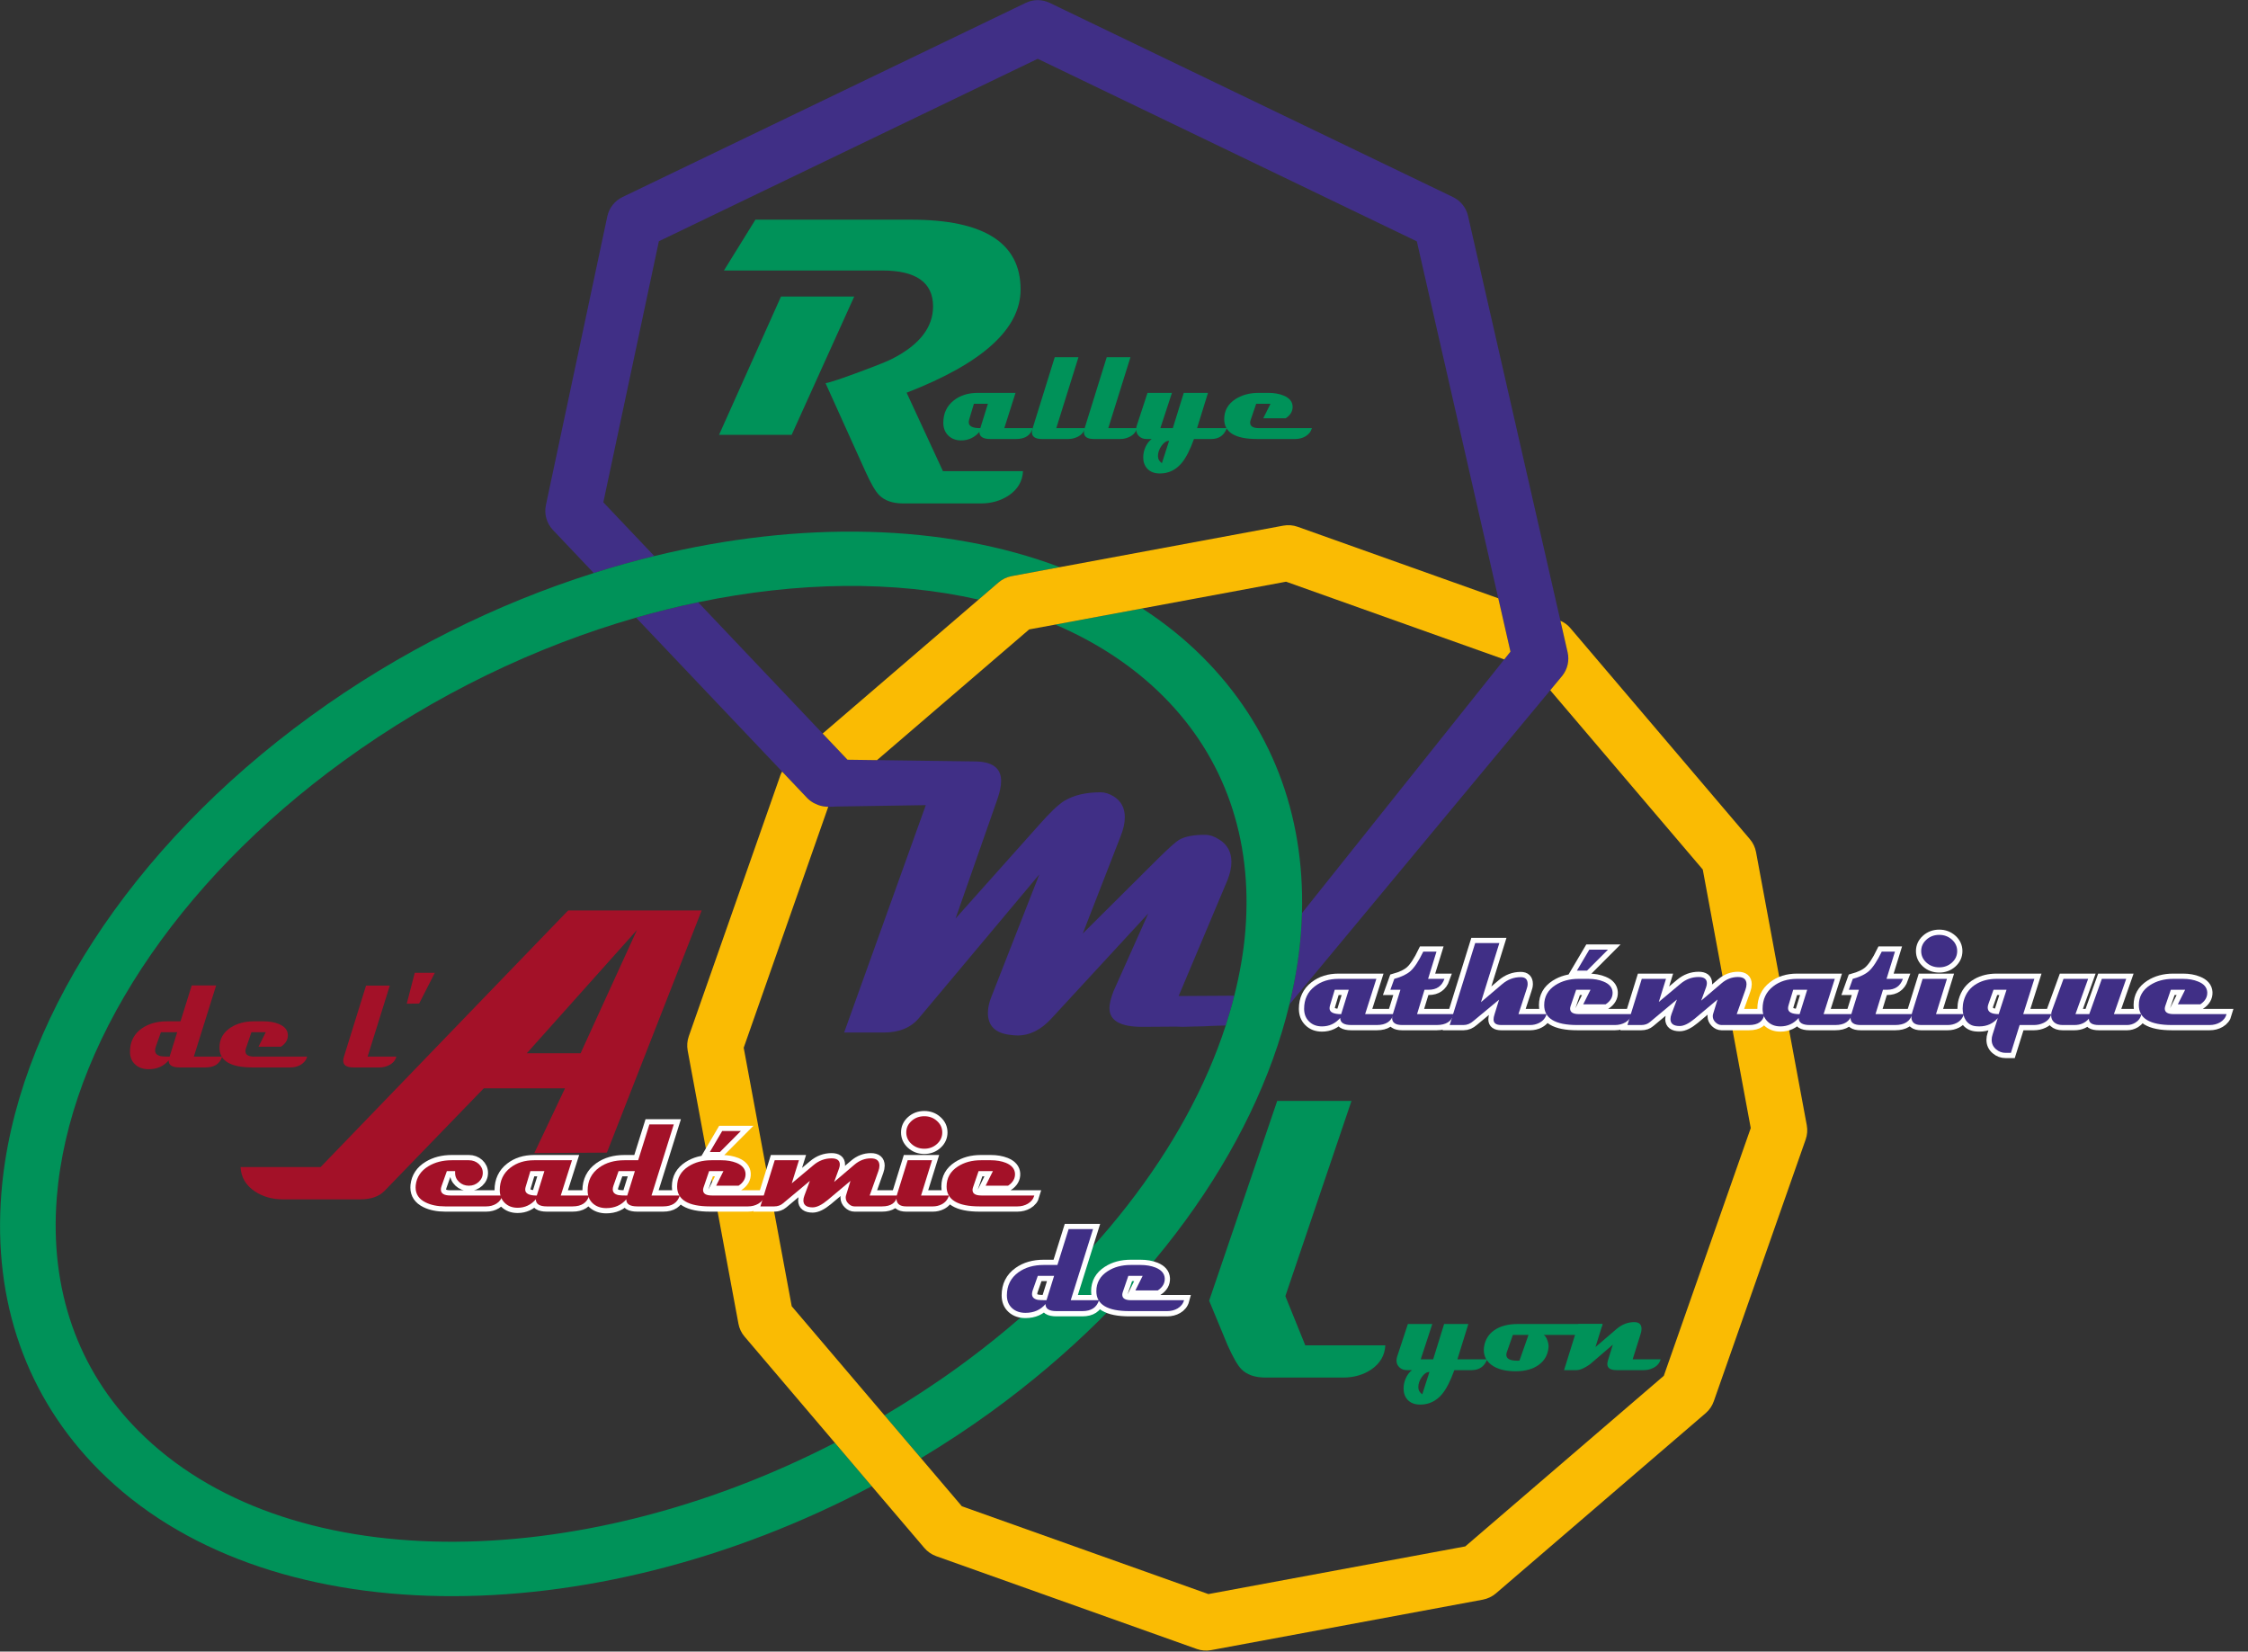
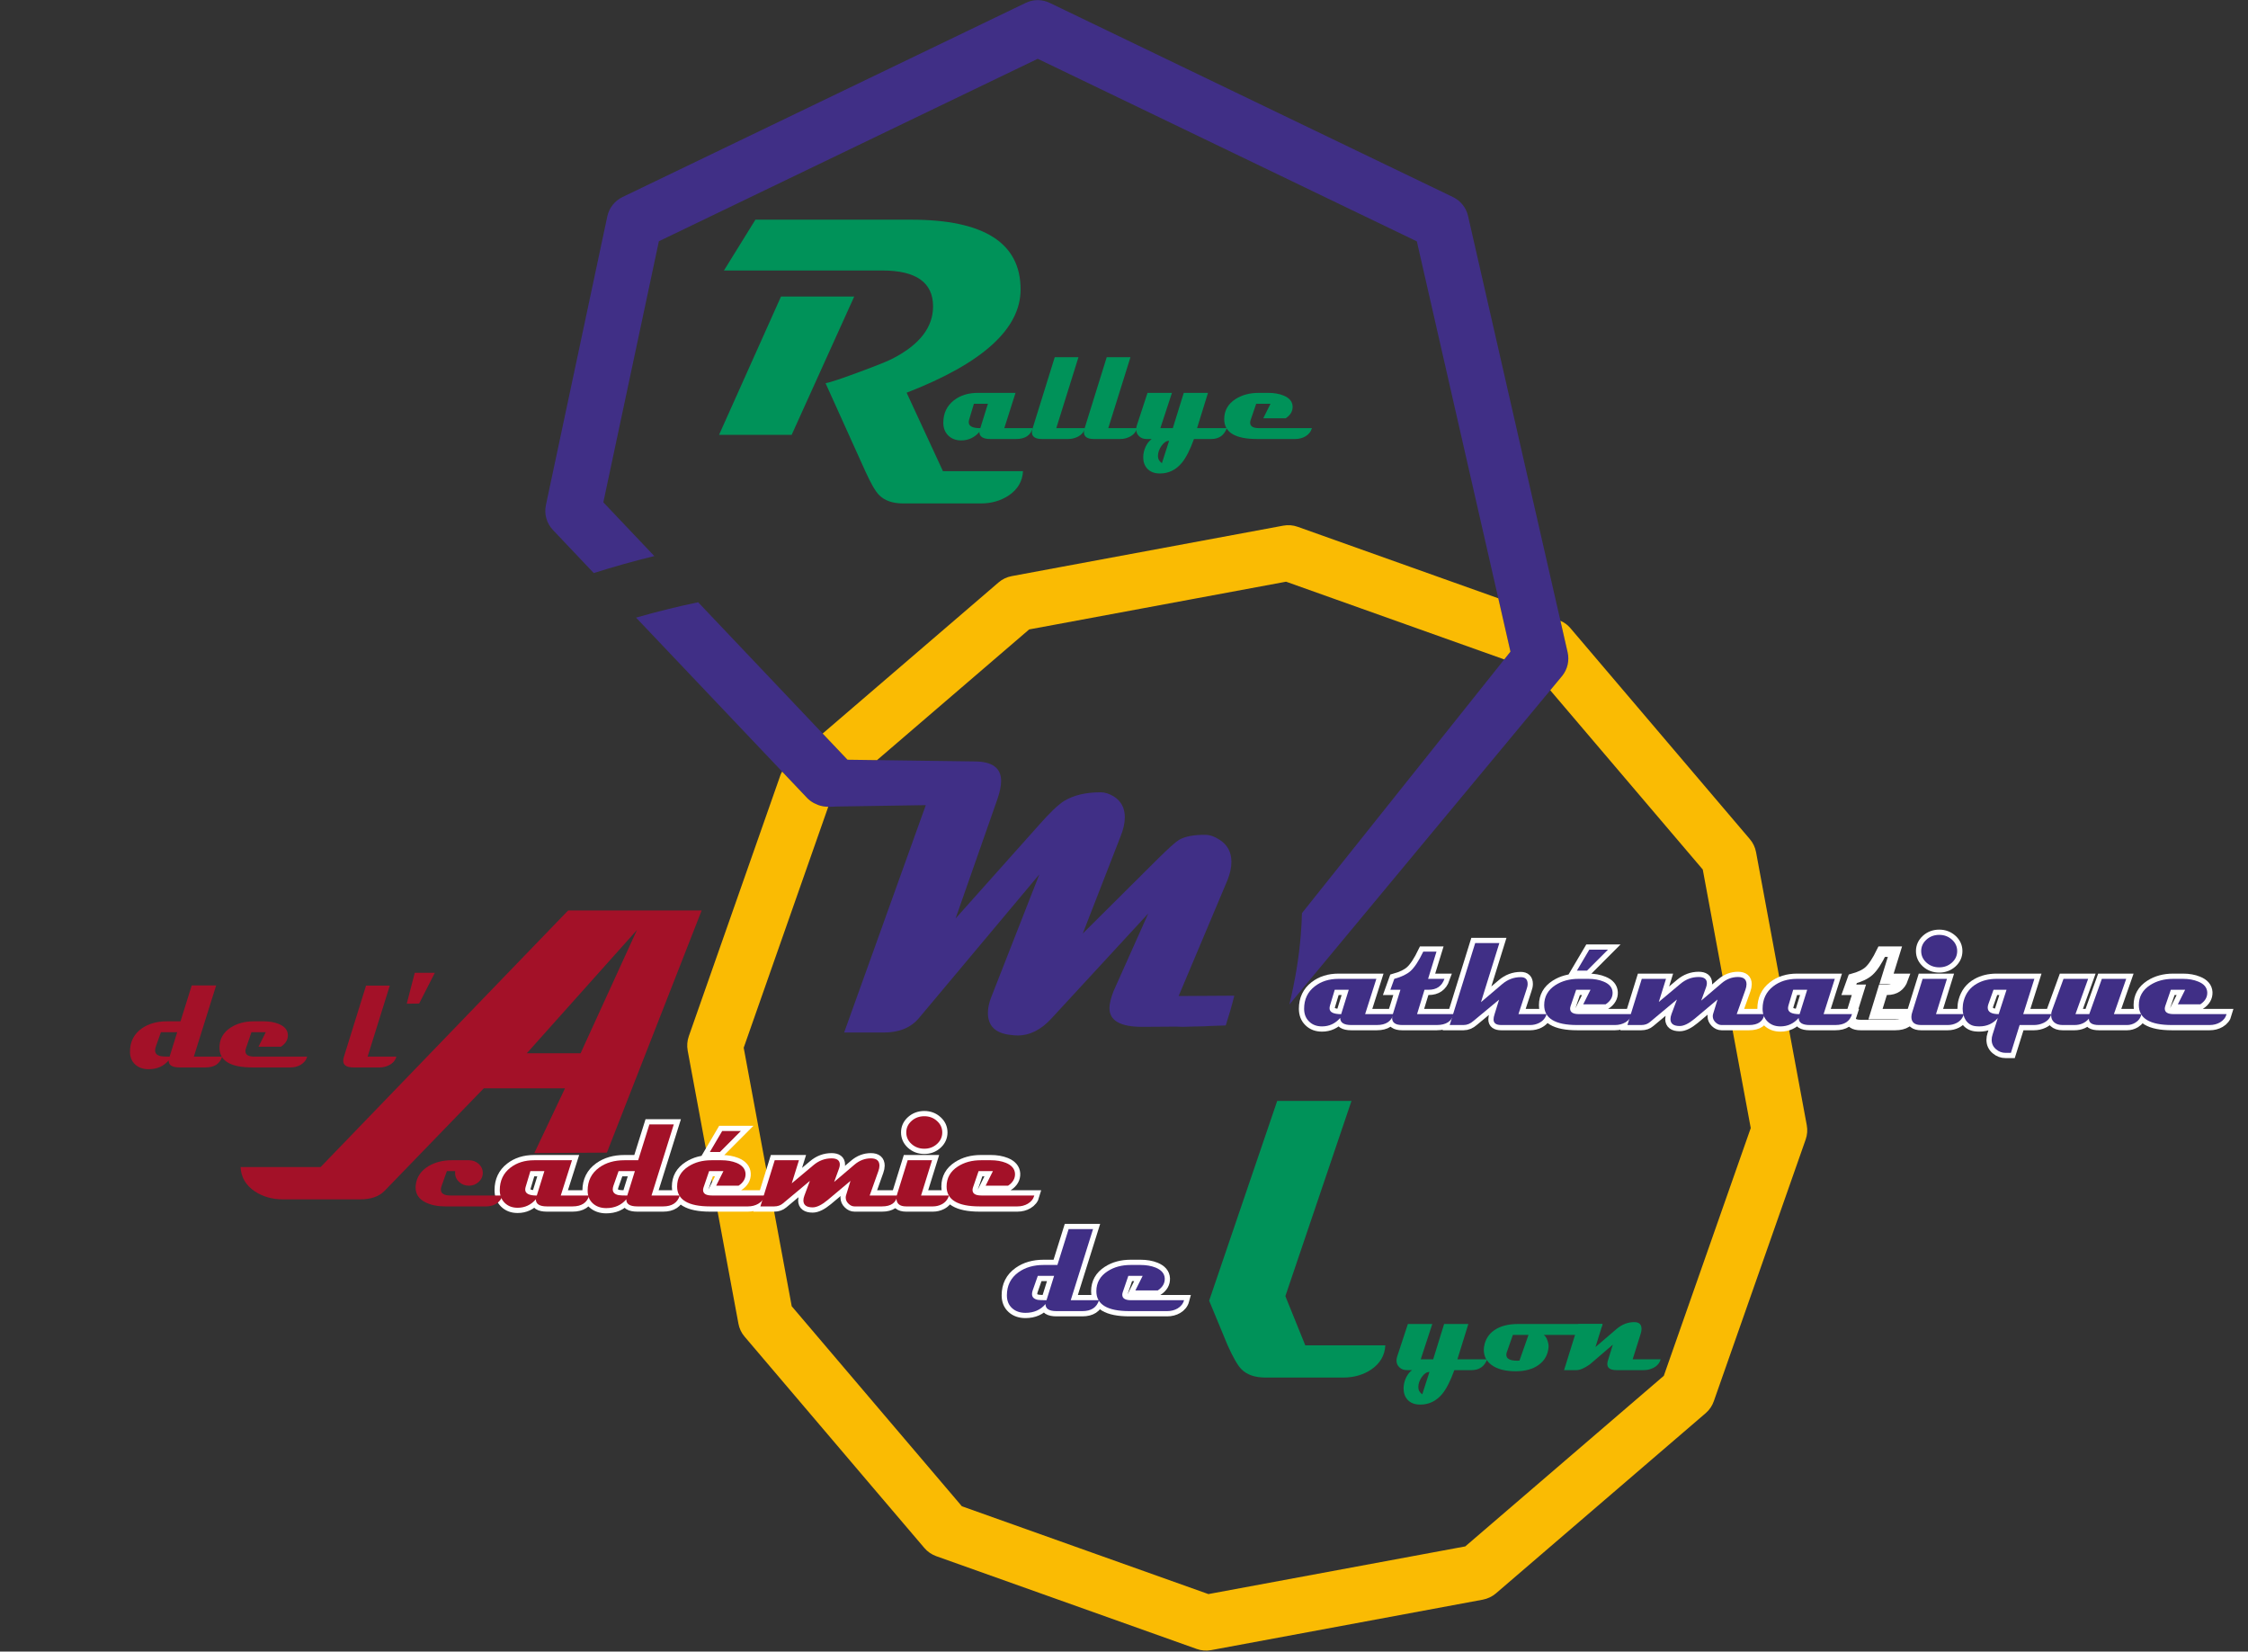
<svg xmlns="http://www.w3.org/2000/svg" xmlns:ns1="http://www.serif.com/" width="100%" height="100%" viewBox="0 0 1609 1182" version="1.1" xml:space="preserve" style="fill-rule:evenodd;clip-rule:evenodd;">
  <rect x="0" y="0" width="1609" height="1182" fill="#333333" stroke="none" />
  <g transform="matrix(1,0,0,1,-448.41,-1166.19)">
    <g id="Calque-1" ns1:id="Calque 1" transform="matrix(4.167,0,0,4.167,0,0)">
      <g transform="matrix(1,0,0,1,0,-0.89)">
        <path d="M266.628,419.035L252.603,458.088L259.397,458.088C262.07,458.088 264.094,457.248 265.486,455.568L286.133,430.925L277.903,451.935C277.502,452.926 277.297,453.859 277.297,454.709C277.297,456.935 278.567,458.2 281.113,458.488C281.56,458.556 281.985,458.591 282.38,458.591C284.497,458.591 286.458,457.609 288.237,455.646L304.841,437.643L298.887,450.959C298.416,452.17 298.176,453.146 298.176,453.898C298.176,456.047 300.051,457.111 303.806,457.111L309.685,457.072C310.036,457.092 310.397,457.111 310.783,457.111L312.883,457.048L313.659,457.033C314.27,457.033 314.836,457.009 315.388,456.965L318.151,456.872C318.703,455.168 319.196,453.459 319.621,451.759L310.061,451.818L318.449,431.911C318.903,430.768 319.123,429.718 319.123,428.771C319.123,427.121 318.449,425.856 317.116,424.997C316.247,424.426 315.422,424.134 314.641,424.134C312.673,424.115 311.174,424.401 310.124,424.997C309.514,425.373 308.303,426.467 306.472,428.273L293.591,441.086L300.085,424.401C300.573,423.19 300.817,422.094 300.817,421.125C300.817,419.555 300.202,418.376 298.982,417.582C298.176,417.077 297.405,416.828 296.675,416.828C294.084,416.828 291.973,417.336 290.349,418.344C289.365,418.967 287.957,420.309 286.133,422.377L271.746,438.498L278.938,417.975C279.355,416.769 279.568,415.729 279.568,414.875C279.568,412.638 278.032,411.528 274.951,411.528L258.254,411.303L253.181,411.235L248.914,406.738L227.527,384.189C223.984,384.926 220.43,385.805 216.863,386.83L241.953,413.276L246.252,417.809C246.594,418.168 246.987,418.442 247.397,418.674L248.076,418.986C248.723,419.22 249.238,419.303 249.875,419.318C250.291,419.321 250.747,419.308 251.355,419.269L266.628,419.035Z" style="fill:rgb(64,47,134);fill-rule:nonzero;" />
      </g>
      <g transform="matrix(1,0,0,1,0,-109.78)">
        <path d="M211.243,475.913L220.781,431.077L285.857,399.741L350.974,431.096L364.963,492.395L367.053,501.56L365.988,502.898L331.242,546.47C331.208,547.681 331.145,548.901 331.047,550.132C330.734,554.116 330.051,558.13 329.079,562.163L373.889,508.196L375.949,505.713C376.857,504.578 377.199,503.093 376.873,501.672L375.637,496.257L359.768,426.729C359.445,425.315 358.493,424.121 357.185,423.491L287.925,390.142C286.619,389.507 285.093,389.507 283.784,390.142L214.526,423.491C213.196,424.133 212.236,425.354 211.926,426.799L201.379,476.387C201.05,477.927 201.501,479.524 202.585,480.667L209.597,488.064C213.066,486.965 216.533,485.989 219.998,485.147L211.243,475.913Z" style="fill:rgb(64,47,134);fill-rule:nonzero;" />
      </g>
      <g transform="matrix(1,0,0,1,0,88.147)">
-         <path d="M131.418,437.488C120.972,427.019 116.116,413.152 117.363,397.405C119.431,371.355 137.827,343.333 166.577,322.442C182.356,310.972 199.673,302.73 216.863,297.793C220.43,296.768 223.984,295.889 227.527,295.152C244.609,291.602 261.223,291.392 275.691,294.7L279.136,291.739C279.775,291.192 280.547,290.821 281.377,290.667L289.658,289.126C269.824,281.629 245.125,281.089 219.998,287.22C216.533,288.062 213.066,289.038 209.597,290.137C192.859,295.43 176.206,303.638 160.962,314.717C129.988,337.229 110.129,367.859 107.844,396.648C106.365,415.262 112.18,431.722 124.651,444.236C152.839,472.517 208.831,472.654 257.351,446.971L251.013,439.514C206.57,462.425 156.416,462.581 131.418,437.488" style="fill:rgb(0,146,89);fill-rule:nonzero;" />
-       </g>
+         </g>
      <g transform="matrix(1,0,0,1,0,72.771)">
-         <path d="M329.079,379.612C330.051,375.579 330.734,371.565 331.047,367.581C331.145,366.35 331.208,365.13 331.242,363.919C331.721,346.8 325.886,331.678 314.24,319.995C311.091,316.841 307.595,314.043 303.806,311.587L288.884,314.361C295.981,317.417 302.282,321.519 307.478,326.736C317.922,337.212 322.78,351.072 321.53,366.824C321.237,370.555 320.568,374.324 319.621,378.098C319.196,379.798 318.703,381.507 318.151,383.211C311.35,404.192 295.103,425.237 272.319,441.8C268.157,444.817 263.887,447.6 259.541,450.179L265.801,457.532C269.919,455.047 273.982,452.39 277.93,449.519C304.626,430.12 323.029,404.695 329.079,379.612" style="fill:rgb(0,146,89);fill-rule:nonzero;" />
-       </g>
+         </g>
      <g transform="matrix(1,0,0,1,0,-61.489)">
        <path d="M253.181,471.834L258.254,471.902L284.387,449.453L288.884,448.621L303.806,445.847L328.513,441.257L365.988,454.607L367.053,453.269L364.963,444.104L330.51,431.829C329.714,431.546 328.859,431.477 328.034,431.631L289.658,438.762L281.377,440.303C280.547,440.457 279.775,440.828 279.136,441.375L275.691,444.336L248.914,467.337L253.181,471.834Z" style="fill:rgb(250,187,3);fill-rule:nonzero;" />
      </g>
      <g transform="matrix(1,0,0,1,0,108.01)">
        <path d="M417.951,365.101L409.236,318.196C409.084,317.376 408.719,316.609 408.176,315.975L377.303,279.681C376.848,279.146 376.271,278.755 375.637,278.467L376.873,283.882C377.199,285.303 376.857,286.788 375.949,287.923L373.889,290.406L400.086,321.19L408.328,365.594L393.396,408.143L359.294,437.444L315.173,445.633L272.825,430.55L265.801,422.293L259.541,414.94L243.601,396.199L235.352,351.8L249.875,310.418C249.238,310.403 248.723,310.32 248.076,310.086L247.397,309.774C246.987,309.542 246.594,309.268 246.252,308.909L241.953,304.376C241.868,304.549 241.763,304.705 241.697,304.881L225.92,349.832C225.642,350.623 225.581,351.468 225.73,352.293L234.448,399.197C234.6,400.018 234.961,400.789 235.503,401.414L251.013,419.651L257.351,427.108L266.382,437.713C266.921,438.348 267.625,438.831 268.413,439.119L313.176,455.062C313.972,455.35 314.821,455.413 315.651,455.257L362.307,446.59C363.132,446.434 363.908,446.063 364.543,445.526L400.594,414.554C401.229,414.007 401.707,413.304 401.984,412.508L417.762,367.557C418.039,366.766 418.107,365.921 417.951,365.101" style="fill:rgb(250,187,3);fill-rule:nonzero;" />
      </g>
      <g transform="matrix(1,0,0,1,0,-139.048)">
        <path d="M277.297,488.255L274.895,488.255L274.08,490.967C274.033,491.138 274.009,491.292 274.009,491.436C274.009,492.11 274.67,492.447 275.994,492.447L277.297,488.255ZM284.998,492.442C284.626,493.692 283.674,494.312 282.141,494.312L277.722,494.312C276.462,494.312 275.833,493.907 275.833,493.096C274.985,494.065 273.943,494.551 272.705,494.551C271.794,494.551 271.057,494.271 270.488,493.711C269.922,493.15 269.639,492.422 269.639,491.517C269.639,489.893 270.247,488.609 271.458,487.669C272.559,486.812 273.921,486.387 275.544,486.387L282.043,486.387L280.115,492.442L284.998,492.442Z" style="fill:rgb(0,146,89);fill-rule:nonzero;" />
      </g>
      <g transform="matrix(1,0,0,1,0,-145.417)">
        <path d="M293.994,498.811C293.796,499.497 293.35,500.002 292.651,500.329C292.158,500.564 291.636,500.681 291.077,500.681L286.587,500.681C285.435,500.681 284.858,500.288 284.858,499.504C284.858,499.302 284.905,499.075 284.988,498.816L288.779,486.626L292.854,486.626L289.045,498.811L293.994,498.811Z" style="fill:rgb(0,146,89);fill-rule:nonzero;" />
      </g>
      <g transform="matrix(1,0,0,1,0,-145.417)">
        <path d="M302.922,498.811C302.727,499.497 302.277,500.002 301.579,500.329C301.091,500.564 300.563,500.681 300.002,500.681L295.515,500.681C294.363,500.681 293.789,500.288 293.789,499.504C293.789,499.302 293.831,499.075 293.916,498.816L297.708,486.626L301.784,486.626L297.976,498.811L302.922,498.811Z" style="fill:rgb(0,146,89);fill-rule:nonzero;" />
      </g>
      <g transform="matrix(1,0,0,1,0,-133.371)">
        <path d="M308.42,488.943C307.951,488.943 307.517,489.236 307.111,489.814C306.711,490.393 306.506,490.974 306.506,491.55C306.506,492.06 306.735,492.473 307.185,492.785L308.42,488.943ZM318.342,486.765C317.868,488.015 316.975,488.635 315.656,488.635L312.692,488.635C312.033,490.466 311.34,491.826 310.617,492.712C309.602,493.938 308.347,494.551 306.838,494.551C305.891,494.551 305.163,494.267 304.65,493.701C304.201,493.203 303.977,492.566 303.977,491.78C303.977,491.159 304.113,490.556 304.382,489.973C304.65,489.392 305.002,488.945 305.437,488.635L304.553,488.635C304.035,488.635 303.61,488.476 303.273,488.164C302.937,487.849 302.766,487.453 302.766,486.98C302.766,486.765 302.8,486.54 302.873,486.316L304.714,480.71L308.908,480.71L306.921,486.765L309.06,486.765L310.939,480.71L315.1,480.71L313.225,486.765L318.342,486.765Z" style="fill:rgb(0,146,89);fill-rule:nonzero;" />
      </g>
      <g transform="matrix(1,0,0,1,0,-139.287)">
        <path d="M332.951,492.681C332.785,493.281 332.414,493.755 331.833,494.097C331.311,494.4 330.72,494.551 330.051,494.551L323.557,494.551C319.777,494.551 317.888,493.413 317.888,491.138C317.888,489.676 318.532,488.531 319.821,487.696C320.935,486.983 322.253,486.626 323.786,486.626L325.476,486.626C326.462,486.626 327.326,486.775 328.073,487.078C329.064,487.486 329.592,488.096 329.636,488.921C329.675,489.751 329.279,490.445 328.439,490.994L324.592,490.994L325.842,488.494L323.381,488.494L322.424,491.297C322.37,491.46 322.341,491.607 322.341,491.739C322.341,492.368 322.849,492.681 323.854,492.681L332.951,492.681Z" style="fill:rgb(0,146,89);fill-rule:nonzero;" />
      </g>
      <g transform="matrix(1,0,0,1,0,-157.969)">
        <path d="M254.338,488.758L243.589,512.515L231.118,512.515L241.76,488.758L254.338,488.758ZM283.328,518.755C283.235,520.484 282.427,521.871 280.901,522.911C279.519,523.829 277.908,524.297 276.086,524.297L262.749,524.297C260.928,524.297 259.541,523.814 258.591,522.838C257.971,522.217 257.188,520.85 256.238,518.755L249.414,503.651C250.273,503.487 252.244,502.83 255.339,501.675C258.342,500.565 260.227,499.805 260.984,499.39C265.583,497.012 267.878,494.031 267.878,490.457C267.878,486.343 264.966,484.288 259.15,484.288L231.96,484.288L237.363,475.562L264.104,475.562C276.641,475.562 282.913,479.556 282.913,487.545C282.913,494.312 276.384,500.223 263.337,505.279L269.575,518.755L283.328,518.755Z" style="fill:rgb(0,146,89);fill-rule:nonzero;" />
      </g>
      <g transform="matrix(1,0,0,1,0,154.414)">
        <path d="M288.669,344.576L285.869,344.576L284.988,347.08C284.91,347.31 284.873,347.52 284.873,347.705C284.873,348.228 285.203,348.56 285.867,348.697C286.099,348.741 286.597,348.76 287.363,348.76L288.669,344.576ZM296.382,348.76C295.991,350.01 295.039,350.63 293.525,350.63L289.084,350.63C287.805,350.63 287.173,350.225 287.197,349.414C286.34,350.42 285.195,350.928 283.755,350.928C282.813,350.928 282.051,350.664 281.467,350.137C280.859,349.59 280.559,348.853 280.559,347.92C280.559,346.231 281.223,344.913 282.554,343.955C283.728,343.116 285.168,342.705 286.875,342.705L289.236,342.705L291.162,336.548L295.356,336.548L291.526,348.76L296.382,348.76Z" style="fill:rgb(64,47,134);fill-rule:nonzero;" />
      </g>
      <g transform="matrix(1,0,0,1,0,160.273)">
-         <path d="M310.988,342.901C310.827,343.502 310.451,343.975 309.87,344.317C309.348,344.62 308.757,344.771 308.088,344.771L301.594,344.771C297.815,344.771 295.925,343.634 295.925,341.358C295.925,339.893 296.572,338.751 297.861,337.921C298.972,337.198 300.29,336.846 301.823,336.846L303.513,336.846C304.499,336.846 305.363,336.998 306.11,337.296C307.106,337.706 307.629,338.321 307.673,339.141C307.712,339.971 307.316,340.665 306.481,341.217L302.629,341.217L303.879,338.717L301.418,338.717L300.461,341.514C300.407,341.685 300.378,341.827 300.378,341.959C300.378,342.589 300.886,342.901 301.896,342.901L310.988,342.901Z" style="fill:rgb(64,47,134);fill-rule:nonzero;" />
-       </g>
+         </g>
      <g transform="matrix(1,0,0,1,0,154.414)">
        <path d="M288.669,344.576L285.869,344.576L284.988,347.08C284.91,347.31 284.873,347.52 284.873,347.705C284.873,348.228 285.203,348.56 285.867,348.697C286.099,348.741 286.597,348.76 287.363,348.76L288.669,344.576ZM296.382,348.76C295.991,350.01 295.039,350.63 293.525,350.63L289.084,350.63C287.805,350.63 287.173,350.225 287.197,349.414C286.34,350.42 285.195,350.928 283.755,350.928C282.813,350.928 282.051,350.664 281.467,350.137C280.859,349.59 280.559,348.853 280.559,347.92C280.559,346.231 281.223,344.913 282.554,343.955C283.728,343.116 285.168,342.705 286.875,342.705L289.236,342.705L291.162,336.548L295.356,336.548L291.526,348.76L296.382,348.76Z" style="fill:none;fill-rule:nonzero;stroke:white;stroke-width:1.8px;" />
      </g>
      <g transform="matrix(1,0,0,1,0,160.273)">
        <path d="M310.988,342.901C310.827,343.502 310.451,343.975 309.87,344.317C309.348,344.62 308.757,344.771 308.088,344.771L301.594,344.771C297.815,344.771 295.925,343.634 295.925,341.358C295.925,339.893 296.572,338.751 297.861,337.921C298.972,337.198 300.29,336.846 301.823,336.846L303.513,336.846C304.499,336.846 305.363,336.998 306.11,337.296C307.106,337.706 307.629,338.321 307.673,339.141C307.712,339.971 307.316,340.665 306.481,341.217L302.629,341.217L303.879,338.717L301.418,338.717L300.461,341.514C300.407,341.685 300.378,341.827 300.378,341.959C300.378,342.589 300.886,342.901 301.896,342.901L310.988,342.901Z" style="fill:none;fill-rule:nonzero;stroke:white;stroke-width:1.8px;" />
      </g>
      <g transform="matrix(1,0,0,1,0,154.414)">
        <path d="M288.669,344.576L285.869,344.576L284.988,347.08C284.91,347.31 284.873,347.52 284.873,347.705C284.873,348.228 285.203,348.56 285.867,348.697C286.099,348.741 286.597,348.76 287.363,348.76L288.669,344.576ZM296.382,348.76C295.991,350.01 295.039,350.63 293.525,350.63L289.084,350.63C287.805,350.63 287.173,350.225 287.197,349.414C286.34,350.42 285.195,350.928 283.755,350.928C282.813,350.928 282.051,350.664 281.467,350.137C280.859,349.59 280.559,348.853 280.559,347.92C280.559,346.231 281.223,344.913 282.554,343.955C283.728,343.116 285.168,342.705 286.875,342.705L289.236,342.705L291.162,336.548L295.356,336.548L291.526,348.76L296.382,348.76Z" style="fill:rgb(64,47,134);fill-rule:nonzero;" />
      </g>
      <g transform="matrix(1,0,0,1,0,160.273)">
        <path d="M310.988,342.901C310.827,343.502 310.451,343.975 309.87,344.317C309.348,344.62 308.757,344.771 308.088,344.771L301.594,344.771C297.815,344.771 295.925,343.634 295.925,341.358C295.925,339.893 296.572,338.751 297.861,337.921C298.972,337.198 300.29,336.846 301.823,336.846L303.513,336.846C304.499,336.846 305.363,336.998 306.11,337.296C307.106,337.706 307.629,338.321 307.673,339.141C307.712,339.971 307.316,340.665 306.481,341.217L302.629,341.217L303.879,338.717L301.418,338.717L300.461,341.514C300.407,341.685 300.378,341.827 300.378,341.959C300.378,342.589 300.886,342.901 301.896,342.901L310.988,342.901Z" style="fill:rgb(64,47,134);fill-rule:nonzero;" />
      </g>
      <g transform="matrix(1,0,0,1,0,124.302)">
-         <path d="M193.921,360.884C193.748,361.489 193.391,361.968 192.847,362.3C192.351,362.603 191.77,362.759 191.111,362.759L184.089,362.759C182.751,362.759 181.631,362.525 180.72,362.075C179.568,361.509 178.997,360.65 178.997,359.517C178.997,359.39 179.004,359.263 179.016,359.126C179.172,357.739 179.895,356.646 181.184,355.864C182.319,355.176 183.662,354.829 185.208,354.829L188.145,354.829C188.806,354.829 189.368,355.039 189.834,355.454C190.298,355.879 190.535,356.392 190.535,356.997C190.535,357.612 190.298,358.13 189.827,358.56C189.358,358.989 188.799,359.204 188.145,359.204C187.485,359.204 186.926,358.984 186.462,358.555C186.001,358.125 185.774,357.598 185.784,356.978L185.784,356.699L184.365,356.699L183.455,359.263C183.376,359.487 183.337,359.683 183.337,359.863C183.337,360.542 183.877,360.884 184.958,360.884L193.921,360.884Z" style="fill:none;fill-rule:nonzero;stroke:white;stroke-width:1.8px;" />
-       </g>
+         </g>
      <g transform="matrix(1,0,0,1,0,124.536)">
        <path d="M201.116,356.465L198.711,356.465L197.896,359.18C197.849,359.341 197.825,359.507 197.825,359.644C197.825,360.318 198.489,360.66 199.812,360.66L201.116,356.465ZM208.816,360.65C208.442,361.9 207.49,362.525 205.957,362.525L201.538,362.525C200.281,362.525 199.651,362.115 199.651,361.304C198.801,362.271 197.761,362.759 196.523,362.759C195.615,362.759 194.875,362.481 194.307,361.919C193.738,361.363 193.455,360.63 193.455,359.727C193.455,358.106 194.063,356.822 195.276,355.879C196.377,355.02 197.737,354.595 199.363,354.595L205.859,354.595L203.931,360.65L208.816,360.65Z" style="fill:none;fill-rule:nonzero;stroke:white;stroke-width:1.8px;" />
      </g>
      <g transform="matrix(1,0,0,1,0,118.443)">
        <path d="M216.66,362.558L213.86,362.558L212.979,365.063C212.9,365.293 212.861,365.503 212.861,365.688C212.861,366.211 213.191,366.543 213.855,366.679C214.092,366.723 214.59,366.753 215.352,366.753L216.66,362.558ZM224.373,366.743C223.984,367.993 223.032,368.618 221.519,368.618L217.078,368.618C215.796,368.618 215.166,368.208 215.19,367.397C214.333,368.403 213.186,368.911 211.746,368.911C210.803,368.911 210.042,368.637 209.458,368.12C208.85,367.573 208.547,366.836 208.547,365.903C208.547,364.214 209.214,362.895 210.542,361.938C211.716,361.098 213.157,360.688 214.868,360.688L217.224,360.688L219.153,354.536L223.345,354.536L219.517,366.743L224.373,366.743Z" style="fill:none;fill-rule:nonzero;stroke:white;stroke-width:1.8px;" />
      </g>
      <g transform="matrix(1,0,0,1,0,119.283)">
        <path d="M234.863,354.829L231.274,358.432L229.539,358.432L231.658,354.829L234.863,354.829ZM238.982,365.903C238.818,366.503 238.447,366.977 237.864,367.319C237.344,367.622 236.746,367.778 236.079,367.778L229.583,367.778C225.806,367.778 223.916,366.64 223.916,364.36C223.916,362.895 224.561,361.753 225.85,360.922C226.96,360.2 228.281,359.848 229.814,359.848L231.504,359.848C232.49,359.848 233.359,360 234.104,360.297C235.098,360.708 235.618,361.323 235.667,362.143C235.706,362.973 235.305,363.671 234.47,364.223L230.62,364.223L231.87,361.718L229.412,361.718L228.455,364.516C228.398,364.687 228.372,364.829 228.372,364.961C228.372,365.59 228.875,365.903 229.888,365.903L238.982,365.903Z" style="fill:none;fill-rule:nonzero;stroke:white;stroke-width:1.8px;" />
      </g>
      <g transform="matrix(1,0,0,1,0,124.146)">
        <path d="M261.758,361.04C261.533,362.29 260.652,362.915 259.111,362.915L254.38,362.915C254.006,362.915 253.662,362.759 253.347,362.446C253.03,362.143 252.876,361.792 252.876,361.401C252.876,361.274 252.891,361.157 252.922,361.04C253.093,360.464 253.35,359.624 253.694,358.53L249.749,361.841C248.755,362.661 247.9,363.081 247.195,363.081C246.138,363.081 245.605,362.681 245.605,361.89C245.605,361.626 245.667,361.352 245.781,361.05L246.721,358.53L242.08,362.407C241.682,362.739 241.187,362.915 240.596,362.915L238.218,362.915L240.681,354.985L244.841,354.985L243.608,358.95L247.322,355.84C248.25,355.054 249.29,354.663 250.442,354.663C251.389,354.663 251.863,355.019 251.863,355.727C251.863,355.932 251.821,356.152 251.733,356.391L250.886,358.716L254.375,355.747C255.222,355.024 256.165,354.663 257.197,354.663C258.176,354.663 258.669,355.078 258.669,355.913C258.669,356.196 258.606,356.509 258.484,356.85L256.99,361.04L261.758,361.04Z" style="fill:none;fill-rule:nonzero;stroke:white;stroke-width:1.8px;" />
      </g>
      <g transform="matrix(1,0,0,1,0,116.744)">
        <path d="M269.458,357.612C269.458,358.383 269.158,359.047 268.552,359.594C267.952,360.136 267.224,360.41 266.377,360.41C265.513,360.41 264.783,360.136 264.177,359.594C263.574,359.047 263.276,358.383 263.276,357.612C263.276,356.84 263.574,356.186 264.177,355.644C264.783,355.097 265.513,354.829 266.377,354.829C267.224,354.829 267.952,355.097 268.552,355.644C269.158,356.186 269.458,356.84 269.458,357.612ZM270.61,368.442C270.408,369.125 269.99,369.633 269.351,369.965C268.894,370.195 268.394,370.317 267.861,370.317L263.257,370.317C262.144,370.317 261.589,369.848 261.589,368.911C261.589,368.652 261.646,368.364 261.755,368.066L263.518,362.387L267.703,362.387L265.818,368.442L270.61,368.442Z" style="fill:none;fill-rule:nonzero;stroke:white;stroke-width:1.8px;" />
      </g>
      <g transform="matrix(1,0,0,1,0,124.302)">
        <path d="M285.269,360.884C285.105,361.484 284.731,361.958 284.148,362.3C283.628,362.603 283.035,362.759 282.363,362.759L275.872,362.759C272.09,362.759 270.203,361.621 270.203,359.341C270.203,357.876 270.847,356.734 272.136,355.903C273.25,355.181 274.57,354.829 276.099,354.829L277.791,354.829C278.777,354.829 279.644,354.981 280.388,355.278C281.384,355.689 281.904,356.304 281.953,357.124C281.992,357.954 281.592,358.652 280.759,359.204L276.907,359.204L278.159,356.699L275.698,356.699L274.739,359.497C274.683,359.668 274.658,359.81 274.658,359.942C274.658,360.571 275.161,360.884 276.174,360.884L285.269,360.884Z" style="fill:none;fill-rule:nonzero;stroke:white;stroke-width:1.8px;" />
      </g>
      <g transform="matrix(1,0,0,1,0,124.302)">
        <path d="M193.921,360.884C193.748,361.489 193.391,361.968 192.847,362.3C192.351,362.603 191.77,362.759 191.111,362.759L184.089,362.759C182.751,362.759 181.631,362.525 180.72,362.075C179.568,361.509 178.997,360.65 178.997,359.517C178.997,359.39 179.004,359.263 179.016,359.126C179.172,357.739 179.895,356.646 181.184,355.864C182.319,355.176 183.662,354.829 185.208,354.829L188.145,354.829C188.806,354.829 189.368,355.039 189.834,355.454C190.298,355.879 190.535,356.392 190.535,356.997C190.535,357.612 190.298,358.13 189.827,358.56C189.358,358.989 188.799,359.204 188.145,359.204C187.485,359.204 186.926,358.984 186.462,358.555C186.001,358.125 185.774,357.598 185.784,356.978L185.784,356.699L184.365,356.699L183.455,359.263C183.376,359.487 183.337,359.683 183.337,359.863C183.337,360.542 183.877,360.884 184.958,360.884L193.921,360.884Z" style="fill:rgb(163,17,40);fill-rule:nonzero;" />
      </g>
      <g transform="matrix(1,0,0,1,0,124.536)">
        <path d="M201.116,356.465L198.711,356.465L197.896,359.18C197.849,359.341 197.825,359.507 197.825,359.644C197.825,360.318 198.489,360.66 199.812,360.66L201.116,356.465ZM208.816,360.65C208.442,361.9 207.49,362.525 205.957,362.525L201.538,362.525C200.281,362.525 199.651,362.115 199.651,361.304C198.801,362.271 197.761,362.759 196.523,362.759C195.615,362.759 194.875,362.481 194.307,361.919C193.738,361.363 193.455,360.63 193.455,359.727C193.455,358.106 194.063,356.822 195.276,355.879C196.377,355.02 197.737,354.595 199.363,354.595L205.859,354.595L203.931,360.65L208.816,360.65Z" style="fill:rgb(163,17,40);fill-rule:nonzero;" />
      </g>
      <g transform="matrix(1,0,0,1,0,118.443)">
        <path d="M216.66,362.558L213.86,362.558L212.979,365.063C212.9,365.293 212.861,365.503 212.861,365.688C212.861,366.211 213.191,366.543 213.855,366.679C214.092,366.723 214.59,366.753 215.352,366.753L216.66,362.558ZM224.373,366.743C223.984,367.993 223.032,368.618 221.519,368.618L217.078,368.618C215.796,368.618 215.166,368.208 215.19,367.397C214.333,368.403 213.186,368.911 211.746,368.911C210.803,368.911 210.042,368.637 209.458,368.12C208.85,367.573 208.547,366.836 208.547,365.903C208.547,364.214 209.214,362.895 210.542,361.938C211.716,361.098 213.157,360.688 214.868,360.688L217.224,360.688L219.153,354.536L223.345,354.536L219.517,366.743L224.373,366.743Z" style="fill:rgb(163,17,40);fill-rule:nonzero;" />
      </g>
      <g transform="matrix(1,0,0,1,0,119.283)">
        <path d="M234.863,354.829L231.274,358.432L229.539,358.432L231.658,354.829L234.863,354.829ZM238.982,365.903C238.818,366.503 238.447,366.977 237.864,367.319C237.344,367.622 236.746,367.778 236.079,367.778L229.583,367.778C225.806,367.778 223.916,366.64 223.916,364.36C223.916,362.895 224.561,361.753 225.85,360.922C226.96,360.2 228.281,359.848 229.814,359.848L231.504,359.848C232.49,359.848 233.359,360 234.104,360.297C235.098,360.708 235.618,361.323 235.667,362.143C235.706,362.973 235.305,363.671 234.47,364.223L230.62,364.223L231.87,361.718L229.412,361.718L228.455,364.516C228.398,364.687 228.372,364.829 228.372,364.961C228.372,365.59 228.875,365.903 229.888,365.903L238.982,365.903Z" style="fill:rgb(163,17,40);fill-rule:nonzero;" />
      </g>
      <g transform="matrix(1,0,0,1,0,124.146)">
        <path d="M261.758,361.04C261.533,362.29 260.652,362.915 259.111,362.915L254.38,362.915C254.006,362.915 253.662,362.759 253.347,362.446C253.03,362.143 252.876,361.792 252.876,361.401C252.876,361.274 252.891,361.157 252.922,361.04C253.093,360.464 253.35,359.624 253.694,358.53L249.749,361.841C248.755,362.661 247.9,363.081 247.195,363.081C246.138,363.081 245.605,362.681 245.605,361.89C245.605,361.626 245.667,361.352 245.781,361.05L246.721,358.53L242.08,362.407C241.682,362.739 241.187,362.915 240.596,362.915L238.218,362.915L240.681,354.985L244.841,354.985L243.608,358.95L247.322,355.84C248.25,355.054 249.29,354.663 250.442,354.663C251.389,354.663 251.863,355.019 251.863,355.727C251.863,355.932 251.821,356.152 251.733,356.391L250.886,358.716L254.375,355.747C255.222,355.024 256.165,354.663 257.197,354.663C258.176,354.663 258.669,355.078 258.669,355.913C258.669,356.196 258.606,356.509 258.484,356.85L256.99,361.04L261.758,361.04Z" style="fill:rgb(163,17,40);fill-rule:nonzero;" />
      </g>
      <g transform="matrix(1,0,0,1,0,116.744)">
        <path d="M269.458,357.612C269.458,358.383 269.158,359.047 268.552,359.594C267.952,360.136 267.224,360.41 266.377,360.41C265.513,360.41 264.783,360.136 264.177,359.594C263.574,359.047 263.276,358.383 263.276,357.612C263.276,356.84 263.574,356.186 264.177,355.644C264.783,355.097 265.513,354.829 266.377,354.829C267.224,354.829 267.952,355.097 268.552,355.644C269.158,356.186 269.458,356.84 269.458,357.612M270.61,368.442C270.408,369.125 269.99,369.633 269.351,369.965C268.894,370.195 268.394,370.317 267.861,370.317L263.257,370.317C262.144,370.317 261.589,369.848 261.589,368.911C261.589,368.652 261.646,368.364 261.755,368.066L263.518,362.387L267.703,362.387L265.818,368.442L270.61,368.442Z" style="fill:rgb(163,17,40);fill-rule:nonzero;" />
      </g>
      <g transform="matrix(1,0,0,1,0,124.302)">
        <path d="M285.269,360.884C285.105,361.484 284.731,361.958 284.148,362.3C283.628,362.603 283.035,362.759 282.363,362.759L275.872,362.759C272.09,362.759 270.203,361.621 270.203,359.341C270.203,357.876 270.847,356.734 272.136,355.903C273.25,355.181 274.57,354.829 276.099,354.829L277.791,354.829C278.777,354.829 279.644,354.981 280.388,355.278C281.384,355.689 281.904,356.304 281.953,357.124C281.992,357.954 281.592,358.652 280.759,359.204L276.907,359.204L278.159,356.699L275.698,356.699L274.739,359.497C274.683,359.668 274.658,359.81 274.658,359.942C274.658,360.571 275.161,360.884 276.174,360.884L285.269,360.884Z" style="fill:rgb(163,17,40);fill-rule:nonzero;" />
      </g>
      <g transform="matrix(1,0,0,1,0,80.191)">
        <path d="M207.339,380.561L198.103,380.561L217.014,359.399L207.339,380.561ZM205.198,356.04L162.681,400.112L148.928,400.112C149.019,401.85 149.827,403.237 151.35,404.272C152.737,405.19 154.343,405.659 156.165,405.659L169.5,405.659C171.326,405.659 172.71,405.171 173.66,404.204C174.277,403.584 190.703,386.592 190.703,386.592L204.656,386.592L199.387,397.71L211.853,397.632L228.13,356.04L205.198,356.04Z" style="fill:rgb(163,17,40);fill-rule:nonzero;" />
      </g>
      <g transform="matrix(1,0,0,1,0,70.718)">
        <path d="M138.049,386.421L135.249,386.421L134.368,388.921C134.29,389.155 134.25,389.37 134.25,389.556C134.25,390.073 134.583,390.405 135.247,390.542C135.481,390.591 135.979,390.615 136.741,390.615L138.049,386.421ZM145.764,390.615C145.374,391.86 144.421,392.476 142.905,392.476L138.464,392.476C137.183,392.476 136.555,392.075 136.58,391.265C135.72,392.271 134.575,392.778 133.137,392.778C132.192,392.778 131.431,392.515 130.847,391.983C130.239,391.441 129.937,390.698 129.937,389.771C129.937,388.081 130.603,386.753 131.931,385.796C133.108,384.971 134.546,384.556 136.255,384.556L138.616,384.556L140.542,378.394L144.734,378.394L140.906,390.615L145.764,390.615Z" style="fill:rgb(163,17,40);fill-rule:nonzero;" />
      </g>
      <g transform="matrix(1,0,0,1,0,76.578)">
        <path d="M160.371,384.755C160.205,385.356 159.834,385.825 159.25,386.166C158.73,386.469 158.137,386.616 157.466,386.616L150.974,386.616C147.195,386.616 145.305,385.483 145.305,383.208C145.305,381.748 145.95,380.6 147.239,379.76C148.352,379.052 149.67,378.696 151.204,378.696L152.893,378.696C153.879,378.696 154.749,378.842 155.491,379.15C156.487,379.555 157.007,380.166 157.056,380.991C157.092,381.821 156.694,382.514 155.862,383.061L152.009,383.061L153.259,380.561L150.803,380.561L149.841,383.369C149.788,383.53 149.761,383.676 149.761,383.813C149.761,384.438 150.266,384.755 151.274,384.755L160.371,384.755Z" style="fill:rgb(163,17,40);fill-rule:nonzero;" />
      </g>
      <g transform="matrix(1,0,0,1,0,70.45)">
        <path d="M175.696,390.883C175.503,391.567 175.054,392.07 174.355,392.392C173.867,392.636 173.34,392.744 172.781,392.744L168.291,392.744C167.139,392.744 166.565,392.353 166.565,391.572C166.565,391.372 166.609,391.142 166.692,390.883L170.483,378.696L174.558,378.696L170.754,390.883L175.696,390.883Z" style="fill:rgb(163,17,40);fill-rule:nonzero;" />
      </g>
      <g transform="matrix(-0.455,0.891,0.891,0.455,-87.99,110.871)">
        <path d="M176.297,393.383L182.225,393.383L183.213,391.5L177.864,390.315L176.297,393.383Z" style="fill:rgb(163,17,40);fill-rule:nonzero;" />
      </g>
      <g transform="matrix(1,0,0,1,0,186.465)">
        <path d="M353.137,329.029C352.668,329.029 352.229,329.321 351.828,329.893C351.428,330.474 351.228,331.06 351.228,331.631C351.228,332.149 351.452,332.559 351.906,332.871L353.137,329.029ZM363.059,326.856C362.585,328.091 361.687,328.716 360.373,328.716L357.414,328.716C356.755,330.552 356.062,331.914 355.339,332.798C354.323,334.024 353.059,334.634 351.555,334.634C350.612,334.634 349.88,334.356 349.367,333.789C348.923,333.286 348.698,332.647 348.698,331.865C348.698,331.24 348.83,330.645 349.099,330.064C349.367,329.478 349.719,329.029 350.153,328.716L349.265,328.716C348.752,328.716 348.327,328.56 347.99,328.247C347.653,327.935 347.482,327.539 347.482,327.061C347.482,326.846 347.521,326.626 347.59,326.397L349.436,320.791L353.63,320.791L351.643,326.856L353.781,326.856L355.661,320.791L359.821,320.791L357.941,326.856L363.059,326.856Z" style="fill:rgb(0,146,89);fill-rule:nonzero;" />
      </g>
      <g transform="matrix(1,0,0,1,0,180.747)">
        <path d="M370.154,328.384L367.469,328.384L366.424,331.363C366.369,331.519 366.346,331.665 366.346,331.802C366.346,332.476 366.971,332.813 368.221,332.813C368.367,332.813 368.498,332.808 368.605,332.793L370.154,328.384ZM382.859,326.509C382.547,327.759 381.613,328.384 380.061,328.384L372.766,328.384C373.025,328.55 373.234,328.868 373.396,329.317C373.563,329.771 373.625,330.162 373.596,330.503C373.488,331.797 372.912,332.813 371.883,333.55C370.891,334.258 369.607,334.615 368.029,334.624C366.199,334.634 364.783,334.278 363.796,333.536C362.917,332.886 362.478,332.027 362.478,330.957C362.478,330.757 362.497,330.542 362.536,330.332C362.741,329.161 363.322,328.238 364.284,327.574C365.311,326.861 366.678,326.509 368.391,326.509L382.859,326.509Z" style="fill:rgb(0,146,89);fill-rule:nonzero;" />
      </g>
      <g transform="matrix(1,0,0,1,0,180.196)">
        <path d="M392.859,333.125C392.658,333.808 392.215,334.316 391.521,334.633C391.027,334.868 390.506,334.985 389.943,334.985L385.291,334.985C384.227,334.985 383.693,334.633 383.693,333.935C383.693,333.711 383.752,333.437 383.859,333.125L384.641,330.605L380.676,334.008C379.748,334.658 378.982,334.985 378.387,334.985L376.262,334.985L378.729,327.06L382.889,327.06L381.658,331.02L385.252,327.939C386.223,327.109 387.277,326.709 388.416,326.743C389.188,326.767 389.568,327.158 389.568,327.92C389.568,328.203 389.504,328.515 389.383,328.867L388.045,333.125L392.859,333.125Z" style="fill:rgb(0,146,89);fill-rule:nonzero;" />
      </g>
      <g transform="matrix(1,0,0,1,0,143.511)">
        <path d="M331.809,367.407L328.391,358.96L339.748,325.435L326.989,325.435L315.3,359.741L318.474,367.407C319.421,369.507 320.212,370.874 320.827,371.499C321.774,372.466 323.166,372.944 324.987,372.944L338.322,372.944C340.144,372.944 341.75,372.49 343.137,371.567C344.665,370.523 345.471,369.146 345.563,367.407L331.809,367.407Z" style="fill:rgb(0,146,89);fill-rule:nonzero;" />
      </g>
      <g transform="matrix(1,0,0,1,0,62.232)">
        <path d="M339.279,387.622L336.872,387.622L336.057,390.332C336.008,390.508 335.983,390.659 335.983,390.801C335.983,391.47 336.647,391.811 337.976,391.811L339.279,387.622ZM346.975,391.802C346.604,393.052 345.651,393.677 344.118,393.677L339.699,393.677C338.439,393.677 337.81,393.266 337.81,392.461C336.96,393.432 335.92,393.911 334.685,393.911C333.776,393.911 333.034,393.637 332.468,393.071C331.896,392.519 331.613,391.782 331.613,390.884C331.613,389.258 332.224,387.973 333.439,387.036C334.538,386.177 335.896,385.747 337.521,385.747L344.021,385.747L342.092,391.802L346.975,391.802Z" style="fill:none;fill-rule:nonzero;stroke:white;stroke-width:1.8px;" />
      </g>
      <g transform="matrix(1,0,0,1,0,57.325)">
        <path d="M357.316,396.709C356.955,397.959 355.979,398.584 354.401,398.584L348.449,398.584C347.302,398.584 346.726,398.173 346.726,397.373C346.726,397.172 346.77,396.953 346.853,396.718L348.156,392.529L346.428,392.529L347.102,390.654C348.347,390.312 349.274,389.863 349.885,389.316C350.568,388.701 351.301,387.592 352.077,385.981L354.348,385.981L352.907,390.654L355.715,390.654C355.271,391.904 354.367,392.529 353.005,392.529L352.292,392.529L351.013,396.709L357.316,396.709Z" style="fill:none;fill-rule:nonzero;stroke:white;stroke-width:1.8px;" />
      </g>
      <g transform="matrix(1,0,0,1,0,55.85)">
        <path d="M373.26,398.184C373.059,398.877 372.625,399.375 371.965,399.707C371.492,399.941 370.984,400.059 370.438,400.059L365.471,400.059C364.592,400.059 364.152,399.741 364.152,399.102C364.152,398.848 364.206,398.555 364.328,398.193L365.1,395.703L360.715,399.346C360.173,399.824 359.606,400.059 359.006,400.059L356.618,400.059L360.998,385.981L365.148,385.981L361.989,396.133L365.623,393.042C366.564,392.241 367.629,391.836 368.82,391.836C369.617,391.836 370.008,392.227 370.008,393.008C370.008,393.291 369.939,393.613 369.803,393.979L368.43,398.184L373.26,398.184Z" style="fill:none;fill-rule:nonzero;stroke:white;stroke-width:1.8px;" />
      </g>
      <g transform="matrix(1,0,0,1,0,56.988)">
        <path d="M383.797,385.981L380.203,389.58L378.469,389.58L380.594,385.981L383.797,385.981ZM387.912,397.046C387.746,397.651 387.375,398.12 386.795,398.466C386.271,398.764 385.682,398.921 385.012,398.921L378.514,398.921C374.738,398.921 372.85,397.783 372.85,395.503C372.85,394.048 373.488,392.9 374.783,392.065C375.896,391.352 377.215,390.991 378.748,390.991L380.438,390.991C381.418,390.991 382.287,391.147 383.035,391.455C384.025,391.85 384.553,392.465 384.598,393.296C384.637,394.116 384.24,394.814 383.4,395.366L379.553,395.366L380.803,392.866L378.342,392.866L377.385,395.669C377.332,395.835 377.303,395.971 377.303,396.108C377.303,396.733 377.811,397.046 378.816,397.046L387.912,397.046Z" style="fill:none;fill-rule:nonzero;stroke:white;stroke-width:1.8px;" />
      </g>
      <g transform="matrix(1,0,0,1,0,61.85)">
        <path d="M410.686,392.184C410.461,393.434 409.582,394.059 408.039,394.059L403.309,394.059C402.938,394.059 402.59,393.902 402.277,393.6C401.965,393.292 401.805,392.94 401.805,392.555C401.805,392.428 401.824,392.301 401.854,392.184C402.023,391.612 402.283,390.772 402.625,389.674L398.684,392.984C397.684,393.814 396.834,394.229 396.125,394.229C395.066,394.229 394.539,393.824 394.539,393.038C394.539,392.779 394.598,392.496 394.709,392.193L395.652,389.674L391.008,393.551C390.613,393.893 390.119,394.059 389.523,394.059L387.146,394.059L389.611,386.129L393.771,386.129L392.537,390.094L396.252,386.983C397.18,386.202 398.221,385.811 399.373,385.811C400.32,385.811 400.793,386.168 400.793,386.871C400.793,387.081 400.75,387.301 400.666,387.545L399.816,389.869L403.303,386.9C404.152,386.168 405.096,385.811 406.131,385.811C407.111,385.811 407.6,386.227 407.6,387.061C407.6,387.34 407.537,387.652 407.414,387.999L405.92,392.184L410.686,392.184Z" style="fill:none;fill-rule:nonzero;stroke:white;stroke-width:1.8px;" />
      </g>
      <g transform="matrix(1,0,0,1,0,62.232)">
        <path d="M418.025,387.622L415.617,387.622L414.807,390.332C414.758,390.508 414.734,390.659 414.734,390.801C414.734,391.47 415.393,391.811 416.721,391.811L418.025,387.622ZM425.725,391.802C425.354,393.052 424.402,393.677 422.869,393.677L418.449,393.677C417.186,393.677 416.561,393.266 416.561,392.461C415.711,393.432 414.67,393.911 413.43,393.911C412.521,393.911 411.785,393.637 411.213,393.071C410.646,392.519 410.363,391.782 410.363,390.884C410.363,389.258 410.975,387.973 412.186,387.036C413.283,386.177 414.646,385.747 416.271,385.747L422.766,385.747L420.842,391.802L425.725,391.802Z" style="fill:none;fill-rule:nonzero;stroke:white;stroke-width:1.8px;" />
      </g>
      <g transform="matrix(1,0,0,1,0,57.325)">
        <path d="M436.066,396.709C435.701,397.959 434.729,398.584 433.146,398.584L427.199,398.584C426.047,398.584 425.471,398.173 425.471,397.373C425.471,397.172 425.516,396.953 425.604,396.718L426.906,392.529L425.178,392.529L425.852,390.654C427.098,390.312 428.025,389.863 428.631,389.316C429.314,388.701 430.047,387.592 430.828,385.981L433.098,385.981L431.652,390.654L434.465,390.654C434.021,391.904 433.113,392.529 431.75,392.529L431.043,392.529L429.758,396.709L436.066,396.709Z" style="fill:none;fill-rule:nonzero;stroke:white;stroke-width:1.8px;" />
      </g>
      <g transform="matrix(1,0,0,1,0,54.444)">
        <path d="M443.787,388.764C443.787,389.541 443.484,390.2 442.883,390.747C442.277,391.289 441.555,391.557 440.705,391.557C439.842,391.557 439.109,391.289 438.508,390.747C437.908,390.2 437.605,389.541 437.605,388.764C437.605,387.998 437.908,387.339 438.508,386.797C439.109,386.255 439.842,385.981 440.705,385.981C441.555,385.981 442.277,386.255 442.883,386.797C443.484,387.339 443.787,387.998 443.787,388.764ZM444.939,399.59C444.734,400.283 444.318,400.781 443.684,401.113C443.221,401.347 442.727,401.465 442.189,401.465L437.586,401.465C436.477,401.465 435.92,400.996 435.92,400.068C435.92,399.804 435.975,399.521 436.082,399.218L437.85,393.535L442.029,393.535L440.148,399.59L444.939,399.59Z" style="fill:none;fill-rule:nonzero;stroke:white;stroke-width:1.8px;" />
      </g>
      <g transform="matrix(1,0,0,1,0,66.778)">
        <path d="M452.264,383.076L450.027,383.076L449.134,385.576C449.065,385.771 449.031,385.962 449.031,386.133C449.031,386.884 449.656,387.256 450.911,387.256L452.264,383.076ZM459.949,387.256C459.754,387.949 459.3,388.447 458.587,388.779C458.089,389.013 457.557,389.131 456.985,389.131L454.515,389.131L453.016,393.911L452.112,393.911C451.492,393.911 450.945,393.711 450.472,393.305C449.964,392.876 449.71,392.334 449.71,391.67C449.71,391.377 449.764,391.064 449.871,390.752L450.765,387.939C449.939,388.891 448.89,389.365 447.61,389.365C447.391,389.365 447.151,389.355 446.912,389.326C446.214,389.243 445.667,388.896 445.267,388.31C444.91,387.763 444.729,387.099 444.729,386.299C444.729,385.849 444.788,385.4 444.91,384.961C445.267,383.657 446.023,382.675 447.181,382.021C448.143,381.474 449.271,381.201 450.56,381.201L457.044,381.201L455.13,387.256L459.949,387.256Z" style="fill:none;fill-rule:nonzero;stroke:white;stroke-width:1.8px;" />
      </g>
      <g transform="matrix(1,0,0,1,0,61.998)">
        <path d="M475.452,392.036C475.286,392.69 474.925,393.183 474.373,393.515C473.938,393.774 473.479,393.911 472.986,393.911L468.113,393.911C466.971,393.911 466.404,393.539 466.404,392.817C465.794,393.539 464.974,393.911 463.938,393.911L461.883,393.911C461.258,393.911 460.77,393.749 460.418,393.422C460.091,393.12 459.925,392.719 459.925,392.221C459.925,391.938 459.979,391.655 460.091,391.362L462.049,385.981L466.282,385.981L464.104,392.036L466.473,392.036L468.636,385.981L472.82,385.981L470.706,392.036L475.452,392.036Z" style="fill:none;fill-rule:nonzero;stroke:white;stroke-width:1.8px;" />
      </g>
      <g transform="matrix(1,0,0,1,0,61.998)">
        <path d="M490.057,392.036C489.891,392.641 489.52,393.11 488.934,393.456C488.416,393.754 487.82,393.911 487.151,393.911L480.657,393.911C476.878,393.911 474.988,392.773 474.988,390.493C474.988,389.038 475.633,387.89 476.927,387.055C478.035,386.342 479.358,385.981 480.892,385.981L482.581,385.981C483.563,385.981 484.432,386.137 485.174,386.445C486.17,386.84 486.692,387.455 486.741,388.286C486.775,389.106 486.38,389.804 485.545,390.356L481.692,390.356L482.942,387.856L480.486,387.856L479.524,390.659C479.476,390.825 479.446,390.961 479.446,391.098C479.446,391.723 479.949,392.036 480.96,392.036L490.057,392.036Z" style="fill:none;fill-rule:nonzero;stroke:white;stroke-width:1.8px;" />
      </g>
      <g transform="matrix(1,0,0,1,0,62.232)">
        <path d="M339.279,387.622L336.872,387.622L336.057,390.332C336.008,390.508 335.983,390.659 335.983,390.801C335.983,391.47 336.647,391.811 337.976,391.811L339.279,387.622ZM346.975,391.802C346.604,393.052 345.651,393.677 344.118,393.677L339.699,393.677C338.439,393.677 337.81,393.266 337.81,392.461C336.96,393.432 335.92,393.911 334.685,393.911C333.776,393.911 333.034,393.637 332.468,393.071C331.896,392.519 331.613,391.782 331.613,390.884C331.613,389.258 332.224,387.973 333.439,387.036C334.538,386.177 335.896,385.747 337.521,385.747L344.021,385.747L342.092,391.802L346.975,391.802Z" style="fill:rgb(64,47,134);fill-rule:nonzero;" />
      </g>
      <g transform="matrix(1,0,0,1,0,57.325)">
        <path d="M357.316,396.709C356.955,397.959 355.979,398.584 354.401,398.584L348.449,398.584C347.302,398.584 346.726,398.173 346.726,397.373C346.726,397.172 346.77,396.953 346.853,396.718L348.156,392.529L346.428,392.529L347.102,390.654C348.347,390.312 349.274,389.863 349.885,389.316C350.568,388.701 351.301,387.592 352.077,385.981L354.348,385.981L352.907,390.654L355.715,390.654C355.271,391.904 354.367,392.529 353.005,392.529L352.292,392.529L351.013,396.709L357.316,396.709Z" style="fill:rgb(64,47,134);fill-rule:nonzero;" />
      </g>
      <g transform="matrix(1,0,0,1,0,55.85)">
        <path d="M373.26,398.184C373.059,398.877 372.625,399.375 371.965,399.707C371.492,399.941 370.984,400.059 370.438,400.059L365.471,400.059C364.592,400.059 364.152,399.741 364.152,399.102C364.152,398.848 364.206,398.555 364.328,398.193L365.1,395.703L360.715,399.346C360.173,399.824 359.606,400.059 359.006,400.059L356.618,400.059L360.998,385.981L365.148,385.981L361.989,396.133L365.623,393.042C366.564,392.241 367.629,391.836 368.82,391.836C369.617,391.836 370.008,392.227 370.008,393.008C370.008,393.291 369.939,393.613 369.803,393.979L368.43,398.184L373.26,398.184Z" style="fill:rgb(64,47,134);fill-rule:nonzero;" />
      </g>
      <g transform="matrix(1,0,0,1,0,56.988)">
        <path d="M383.797,385.981L380.203,389.58L378.469,389.58L380.594,385.981L383.797,385.981ZM387.912,397.046C387.746,397.651 387.375,398.12 386.795,398.466C386.271,398.764 385.682,398.921 385.012,398.921L378.514,398.921C374.738,398.921 372.85,397.783 372.85,395.503C372.85,394.048 373.488,392.9 374.783,392.065C375.896,391.352 377.215,390.991 378.748,390.991L380.438,390.991C381.418,390.991 382.287,391.147 383.035,391.455C384.025,391.85 384.553,392.465 384.598,393.296C384.637,394.116 384.24,394.814 383.4,395.366L379.553,395.366L380.803,392.866L378.342,392.866L377.385,395.669C377.332,395.835 377.303,395.971 377.303,396.108C377.303,396.733 377.811,397.046 378.816,397.046L387.912,397.046Z" style="fill:rgb(64,47,134);fill-rule:nonzero;" />
      </g>
      <g transform="matrix(1,0,0,1,0,61.85)">
        <path d="M410.686,392.184C410.461,393.434 409.582,394.059 408.039,394.059L403.309,394.059C402.938,394.059 402.59,393.902 402.277,393.6C401.965,393.292 401.805,392.94 401.805,392.555C401.805,392.428 401.824,392.301 401.854,392.184C402.023,391.612 402.283,390.772 402.625,389.674L398.684,392.984C397.684,393.814 396.834,394.229 396.125,394.229C395.066,394.229 394.539,393.824 394.539,393.038C394.539,392.779 394.598,392.496 394.709,392.193L395.652,389.674L391.008,393.551C390.613,393.893 390.119,394.059 389.523,394.059L387.146,394.059L389.611,386.129L393.771,386.129L392.537,390.094L396.252,386.983C397.18,386.202 398.221,385.811 399.373,385.811C400.32,385.811 400.793,386.168 400.793,386.871C400.793,387.081 400.75,387.301 400.666,387.545L399.816,389.869L403.303,386.9C404.152,386.168 405.096,385.811 406.131,385.811C407.111,385.811 407.6,386.227 407.6,387.061C407.6,387.34 407.537,387.652 407.414,387.999L405.92,392.184L410.686,392.184Z" style="fill:rgb(64,47,134);fill-rule:nonzero;" />
      </g>
      <g transform="matrix(1,0,0,1,0,62.232)">
        <path d="M418.025,387.622L415.617,387.622L414.807,390.332C414.758,390.508 414.734,390.659 414.734,390.801C414.734,391.47 415.393,391.811 416.721,391.811L418.025,387.622ZM425.725,391.802C425.354,393.052 424.402,393.677 422.869,393.677L418.449,393.677C417.186,393.677 416.561,393.266 416.561,392.461C415.711,393.432 414.67,393.911 413.43,393.911C412.521,393.911 411.785,393.637 411.213,393.071C410.646,392.519 410.363,391.782 410.363,390.884C410.363,389.258 410.975,387.973 412.186,387.036C413.283,386.177 414.646,385.747 416.271,385.747L422.766,385.747L420.842,391.802L425.725,391.802Z" style="fill:rgb(64,47,134);fill-rule:nonzero;" />
      </g>
      <g transform="matrix(1,0,0,1,0,57.325)">
-         <path d="M436.066,396.709C435.701,397.959 434.729,398.584 433.146,398.584L427.199,398.584C426.047,398.584 425.471,398.173 425.471,397.373C425.471,397.172 425.516,396.953 425.604,396.718L426.906,392.529L425.178,392.529L425.852,390.654C427.098,390.312 428.025,389.863 428.631,389.316C429.314,388.701 430.047,387.592 430.828,385.981L433.098,385.981L431.652,390.654L434.465,390.654C434.021,391.904 433.113,392.529 431.75,392.529L431.043,392.529L429.758,396.709L436.066,396.709Z" style="fill:rgb(64,47,134);fill-rule:nonzero;" />
-       </g>
+         </g>
      <g transform="matrix(1,0,0,1,0,54.444)">
        <path d="M443.787,388.764C443.787,389.541 443.484,390.2 442.883,390.747C442.277,391.289 441.555,391.557 440.705,391.557C439.842,391.557 439.109,391.289 438.508,390.747C437.908,390.2 437.605,389.541 437.605,388.764C437.605,387.998 437.908,387.339 438.508,386.797C439.109,386.255 439.842,385.981 440.705,385.981C441.555,385.981 442.277,386.255 442.883,386.797C443.484,387.339 443.787,387.998 443.787,388.764M444.939,399.59C444.734,400.283 444.318,400.781 443.684,401.113C443.221,401.347 442.727,401.465 442.189,401.465L437.586,401.465C436.477,401.465 435.92,400.996 435.92,400.068C435.92,399.804 435.975,399.521 436.082,399.218L437.85,393.535L442.029,393.535L440.148,399.59L444.939,399.59Z" style="fill:rgb(64,47,134);fill-rule:nonzero;" />
      </g>
      <g transform="matrix(1,0,0,1,0,66.778)">
        <path d="M452.264,383.076L450.027,383.076L449.134,385.576C449.065,385.771 449.031,385.962 449.031,386.133C449.031,386.884 449.656,387.256 450.911,387.256L452.264,383.076ZM459.949,387.256C459.754,387.949 459.3,388.447 458.587,388.779C458.089,389.013 457.557,389.131 456.985,389.131L454.515,389.131L453.016,393.911L452.112,393.911C451.492,393.911 450.945,393.711 450.472,393.305C449.964,392.876 449.71,392.334 449.71,391.67C449.71,391.377 449.764,391.064 449.871,390.752L450.765,387.939C449.939,388.891 448.89,389.365 447.61,389.365C447.391,389.365 447.151,389.355 446.912,389.326C446.214,389.243 445.667,388.896 445.267,388.31C444.91,387.763 444.729,387.099 444.729,386.299C444.729,385.849 444.788,385.4 444.91,384.961C445.267,383.657 446.023,382.675 447.181,382.021C448.143,381.474 449.271,381.201 450.56,381.201L457.044,381.201L455.13,387.256L459.949,387.256Z" style="fill:rgb(64,47,134);fill-rule:nonzero;" />
      </g>
      <g transform="matrix(1,0,0,1,0,61.998)">
        <path d="M475.452,392.036C475.286,392.69 474.925,393.183 474.373,393.515C473.938,393.774 473.479,393.911 472.986,393.911L468.113,393.911C466.971,393.911 466.404,393.539 466.404,392.817C465.794,393.539 464.974,393.911 463.938,393.911L461.883,393.911C461.258,393.911 460.77,393.749 460.418,393.422C460.091,393.12 459.925,392.719 459.925,392.221C459.925,391.938 459.979,391.655 460.091,391.362L462.049,385.981L466.282,385.981L464.104,392.036L466.473,392.036L468.636,385.981L472.82,385.981L470.706,392.036L475.452,392.036Z" style="fill:rgb(64,47,134);fill-rule:nonzero;" />
      </g>
      <g transform="matrix(1,0,0,1,0,61.998)">
        <path d="M490.057,392.036C489.891,392.641 489.52,393.11 488.934,393.456C488.416,393.754 487.82,393.911 487.151,393.911L480.657,393.911C476.878,393.911 474.988,392.773 474.988,390.493C474.988,389.038 475.633,387.89 476.927,387.055C478.035,386.342 479.358,385.981 480.892,385.981L482.581,385.981C483.563,385.981 484.432,386.137 485.174,386.445C486.17,386.84 486.692,387.455 486.741,388.286C486.775,389.106 486.38,389.804 485.545,390.356L481.692,390.356L482.942,387.856L480.486,387.856L479.524,390.659C479.476,390.825 479.446,390.961 479.446,391.098C479.446,391.723 479.949,392.036 480.96,392.036L490.057,392.036Z" style="fill:rgb(64,47,134);fill-rule:nonzero;" />
      </g>
    </g>
  </g>
</svg>